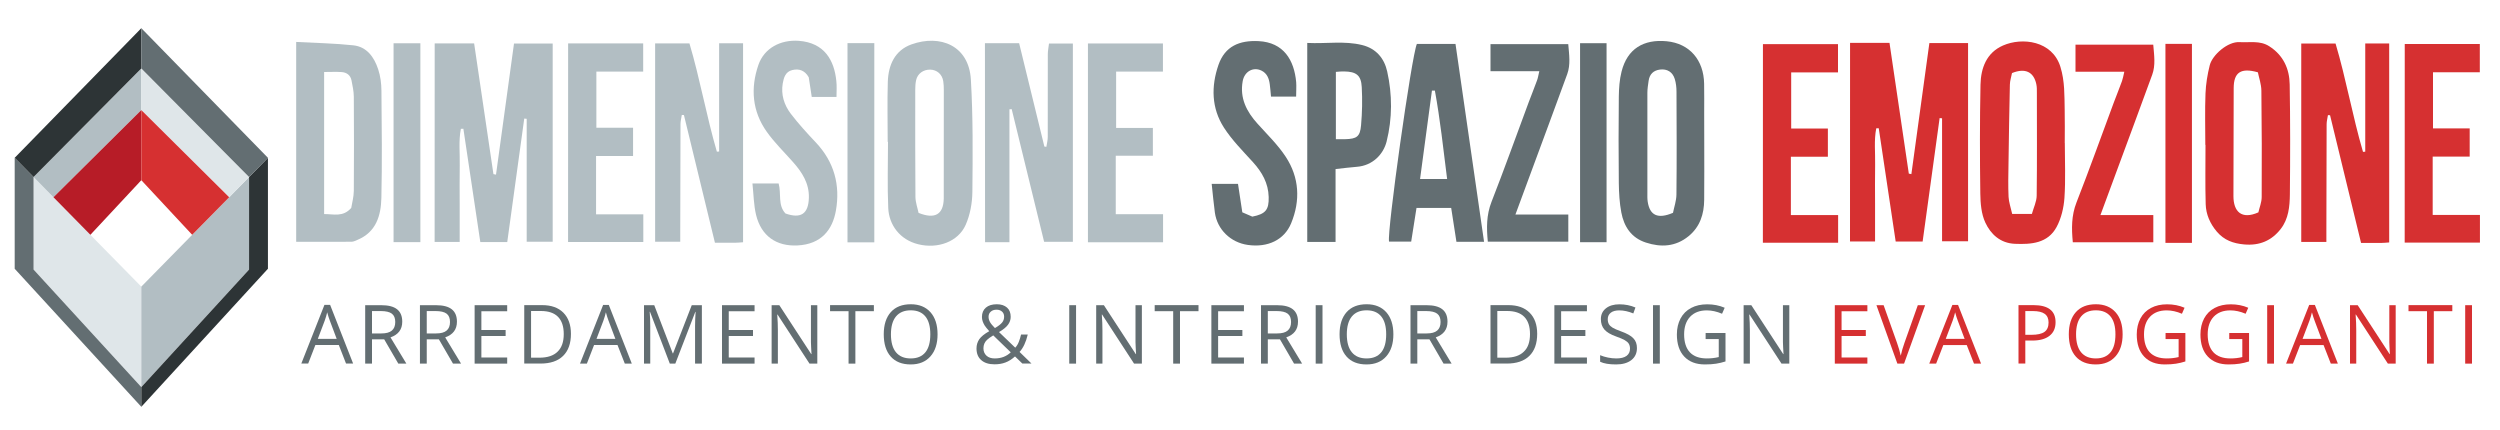
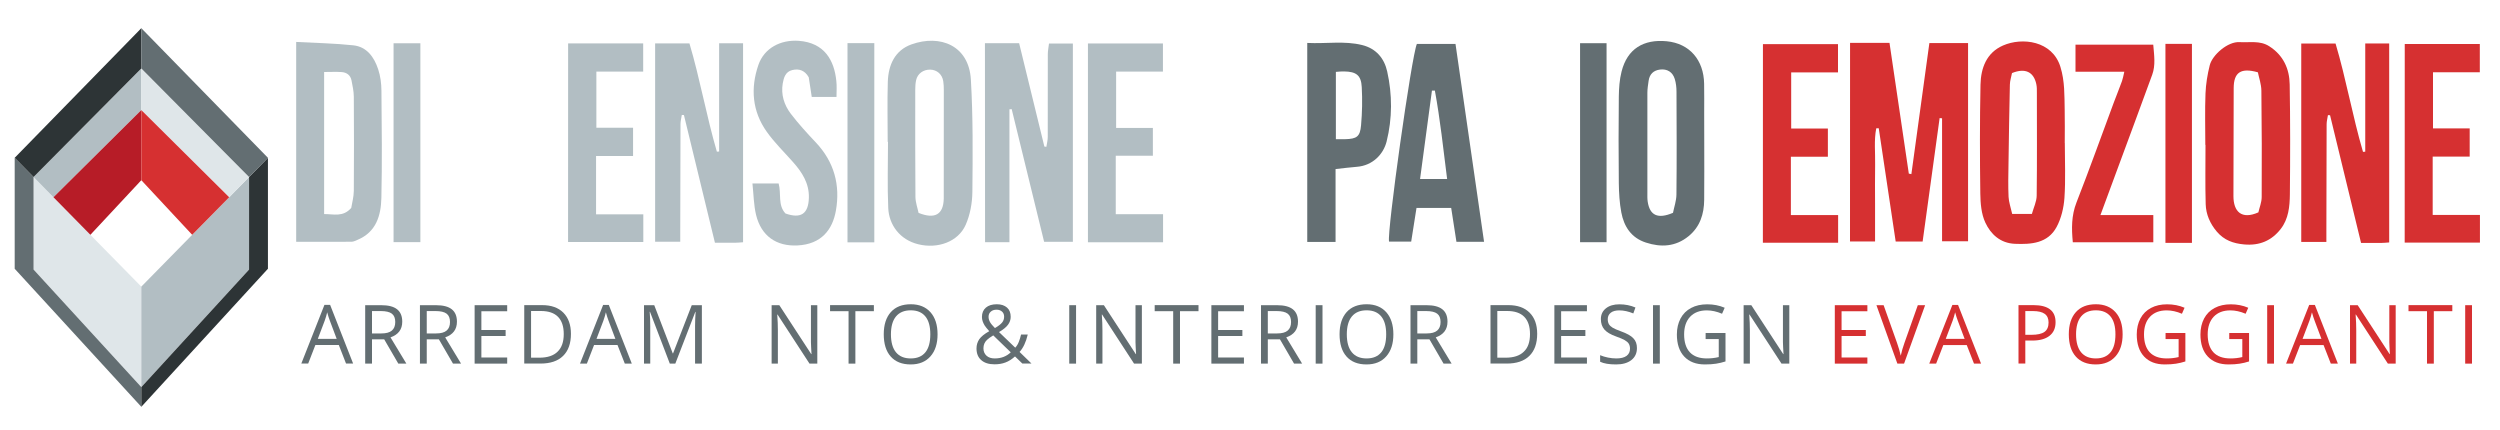
<svg xmlns="http://www.w3.org/2000/svg" version="1.1" x="0px" y="0px" viewBox="0 0 4000 688" style="enable-background:new 0 0 4000 688;" xml:space="preserve">
  <style type="text/css">
	.st0{display:none;}
	.st1{display:inline;}
	.st2{fill:#B2BEC3;}
	.st3{fill:#636E72;}
	.st4{fill:#D63031;}
	.st5{fill:#DFE6E9;}
	.st6{fill:#B71C27;}
	.st7{fill:#2D3436;}
</style>
  <g id="Layer_9" class="st0">
    <rect y="-152" class="st1" width="4095" height="1000" />
  </g>
  <g id="Layer_2" class="st0">
</g>
  <g id="Layer_3">
    <g>
-       <path class="st2" d="M793.6,279.4c9.5-69.6,19.1-139.2,28.8-209.7c21,0,40.7,0,61.9,0c0,105.8,0,210.6,0,317.1    c-13.2,0-26.7,0-41.6,0c0-65.8,0-131.3,0-196.7c-1.3-0.1-2.6-0.3-3.9-0.4c-9,65.7-18,131.3-27.2,197.6c-15,0-28.2,0-43.1,0    c-9.1-61-18.1-121.1-27.1-181.3c-1.3,0-2.6,0-4,0.1c-3.8,19.3-1.4,39-1.8,58.6c-0.4,20.5-0.1,40.9-0.1,61.4c0,19.9,0,39.8,0,61    c-13.9,0-26,0-40.1,0c0-106.5,0-211.7,0.1-317.7c22.6,0,41.9,0,63.1,0c10.3,70,20.6,139.6,30.9,209.2    C790.8,278.9,792.2,279.1,793.6,279.4z" />
      <path class="st2" d="M1575.9,69.1c18.9,0,35.5,0,54.7,0c13.4,55.1,26.9,110.2,40.4,165.4c1.1,0.1,2.1,0.2,3.2,0.4    c0.8-5.3,2.2-10.5,2.2-15.8c0.1-44.2,0-88.4,0.1-132.6c0-5.3,1.2-10.6,1.9-16.9c13.3,0,25.1,0,38.2,0c0,105.9,0,210.8,0,317.3    c-14.6,0-29.6,0-46,0c-17.2-70.5-34.6-141.4-51.9-212.3c-1.2,0.1-2.4,0.2-3.6,0.3c0,70.6,0,141.2,0,212.6c-14,0-25.8,0-39,0    C1575.9,281.5,1575.9,175.9,1575.9,69.1z" />
      <path class="st2" d="M1048.2,69.4c18.2,0,35.3,0,54.9,0c16.9,56.7,27.1,115.9,43.9,173.3c1.2-0.1,2.4-0.2,3.6-0.3    c0-57.5,0-115,0-173.2c13.9,0,25.4,0,38.3,0c0,106.2,0,211.9,0,318.4c-4.7,0.3-8.8,0.8-12.8,0.8c-10.2,0.1-20.3,0-32.2,0    c-16.7-68.7-33.2-136.5-49.6-204.3c-1.1-0.1-2.3-0.2-3.4-0.2c-0.7,4.9-2.1,9.7-2.1,14.6c-0.2,56.8-0.3,113.6-0.4,170.3    c0,5.5,0,11,0,18c-14.2,0-26.8,0-40.2,0C1048.2,280.9,1048.2,175.6,1048.2,69.4z" />
      <path class="st2" d="M473.9,386.9c0-106.2,0-211.5,0-319.8c31.5,1.7,61.6,2.2,91.3,5.4c21.9,2.3,33.5,19.1,39.9,38.4    c3.6,10.8,5.1,22.8,5.2,34.2c0.5,57.2,1.2,114.5-0.1,171.7c-0.7,28.1-8.3,54.6-38.3,67c-3,1.2-6.1,2.9-9.2,3    C533.5,387,504.3,386.9,473.9,386.9z M518.6,115.2c0,77,0,151.7,0,227.3c15.1-0.1,30.3,5.3,43.4-9.9c1.3-8,4-17.6,4.1-27.2    c0.4-50.2,0.3-100.5,0-150.7c-0.1-8.7-2-17.5-3.7-26.1c-1.7-8.4-7.7-12.7-15.8-13.3C537.8,114.7,529,115.2,518.6,115.2z" />
      <path class="st2" d="M1420.3,227c0-32.1-0.8-64.2,0.2-96.3c0.9-26.8,11.3-50.2,37.9-59.7c45.9-16.4,91.8,1.8,95,56.3    c3.5,59.8,3,119.9,2.4,179.8c-0.2,17.7-3.6,36.5-10.7,52.6c-12.1,27.4-45.1,38.8-76,31.1c-29.6-7.3-46.7-31.2-47.9-57.8    c-1.6-35.3-0.4-70.7-0.4-106C1420.8,227,1420.6,227,1420.3,227z M1469.7,340.6c26.5,10.7,39.6,2.2,40.3-22.4c0-0.9,0-1.9,0-2.8    c0-57.2,0.1-114.4,0.1-171.6c0-4.6-0.2-9.3-0.9-13.9c-1.7-11-10.1-18.3-20.9-18.5c-11-0.2-20.2,6.4-22.5,16.8    c-1.1,5-1.4,10.2-1.4,15.3c0,57.2-0.2,114.4,0.3,171.6C1464.8,323.9,1468.1,332.8,1469.7,340.6z" />
      <path class="st3" d="M2726.8,229c0,30.2,0.2,60.5-0.1,90.7c-0.2,22.8-6.7,43.3-25,58.2c-20.6,16.8-43.9,18.2-68.3,10.2    c-23.4-7.6-35-25.5-39.3-48.2c-2.9-15.4-3.8-31.3-4-47.1c-0.5-46.1-0.5-92.1,0-138.2c0.2-13.4,1.1-27.2,4.4-40.1    c9.2-36.6,35.4-52,72.1-48.5c36.9,3.5,59.4,30.2,60,68c0.3,15.8,0.1,31.6,0.1,47.5C2726.7,197.3,2726.7,213.2,2726.8,229    C2726.7,229,2726.7,229,2726.8,229z M2676.8,340.5c1.7-8.9,5.4-19.1,5.5-29.3c0.6-54.8,0.3-109.6,0.1-164.4c0-6.9-0.8-14-2.8-20.5    c-3.5-11.2-12.2-16.4-23.6-15c-10.5,1.3-16.7,7.4-18.2,17.9c-0.9,6.4-2,12.9-2,19.3c-0.1,53.4,0,106.8,0,160.2    c0,4.6-0.2,9.3,0.5,13.9C2639.6,344.4,2652.2,351,2676.8,340.5z" />
      <path class="st4" d="M3303.7,228.8c0,29.3,1.4,58.7-0.6,87.9c-1.1,15.8-5.1,32.6-12.5,46.4c-14.1,26.2-40.4,28.1-66.8,27    c-23.3-1-38.6-15.3-47.3-34c-6.4-13.7-7.8-30.7-8-46.3c-0.8-58.1-0.9-116.3,0.3-174.4c0.6-26.5,9.5-51,36-62.6    c30.7-13.5,79-7.7,91.9,34.3c7.1,23.1,6.3,45.7,6.8,68.7c0.4,17.7,0.1,35.3,0.1,53C3303.6,228.8,3303.6,228.8,3303.7,228.8z     M3219.2,116.9c-1.1,6-3.3,12.2-3.4,18.5c-1,42.2-1.6,84.5-2.2,126.8c-0.3,17.6-0.7,35.3,0.1,52.8c0.4,8.5,3.5,16.9,5.8,27.3    c10.6,0,19.8,0,31.5,0c2.8-10.2,7.6-19.7,7.7-29.3c0.7-54.8,0.3-109.7,0.3-164.5c0-4.6,0.1-9.4-0.9-13.9    C3253.9,115.1,3240.4,108.3,3219.2,116.9z" />
-       <path class="st4" d="M3528.5,231.7c0-27.4-0.8-54.9,0.3-82.2c0.6-15.1,3.1-30.4,6.8-45.1c4.2-16.7,29-38.2,47.7-37    c16,1,32.6-3,47.5,6.6c22.4,14.3,32.3,35.9,32.7,61.1c1,58.5,0.9,117.1,0.3,175.7c-0.2,19.4-2.1,39.5-14.7,55.6    c-14.6,18.7-33.9,26.9-58.4,24.7c-17.7-1.6-32.1-6.8-43.8-20.5c-10.9-12.9-17.3-27.6-17.8-43.9c-0.9-31.6-0.3-63.2-0.3-94.8    C3528.6,231.7,3528.5,231.7,3528.5,231.7z M3613.4,339.8c1.7-7.7,5.3-16.1,5.3-24.6c0.3-56.7,0.2-113.4-0.5-170.1    c-0.1-10.3-3.8-20.5-5.6-29.4c-27.4-7.8-38.6,0.2-38.7,25.2c-0.2,57.6-0.3,115.3-0.4,172.9    C3573.5,338.5,3586.4,351.8,3613.4,339.8z" />
+       <path class="st4" d="M3528.5,231.7c0-27.4-0.8-54.9,0.3-82.2c0.6-15.1,3.1-30.4,6.8-45.1c4.2-16.7,29-38.2,47.7-37    c16,1,32.6-3,47.5,6.6c22.4,14.3,32.3,35.9,32.7,61.1c1,58.5,0.9,117.1,0.3,175.7c-0.2,19.4-2.1,39.5-14.7,55.6    c-14.6,18.7-33.9,26.9-58.4,24.7c-17.7-1.6-32.1-6.8-43.8-20.5c-10.9-12.9-17.3-27.6-17.8-43.9c-0.9-31.6-0.3-63.2-0.3-94.8    C3528.6,231.7,3528.5,231.7,3528.5,231.7M3613.4,339.8c1.7-7.7,5.3-16.1,5.3-24.6c0.3-56.7,0.2-113.4-0.5-170.1    c-0.1-10.3-3.8-20.5-5.6-29.4c-27.4-7.8-38.6,0.2-38.7,25.2c-0.2,57.6-0.3,115.3-0.4,172.9    C3573.5,338.5,3586.4,351.8,3613.4,339.8z" />
      <path class="st3" d="M2330.3,386.9c-2.8-18.2-5.5-35.5-8.4-54.2c-18.4,0-36.5,0-55.5,0c-2.9,18.1-5.6,35.4-8.5,53.9    c-12.2,0-23.9,0-35.4,0c-3.8-13.9,36.2-298.3,44.5-316.3c19.7,0,39.9,0,61.8,0c15.2,105.7,30.4,210.5,45.7,316.6    C2359.2,386.9,2345.9,386.9,2330.3,386.9z M2315.4,286.4c-6.1-48.1-11.1-95.1-19.6-141.5c-1.6,0-3.2,0.1-4.7,0.1    c-6.3,46.7-12.5,93.4-19,141.4C2286.8,286.4,2299.9,286.4,2315.4,286.4z" />
      <path class="st2" d="M1338.4,155.1c-13.2,0-25.9,0-39.6,0c-1.7-11.1-3.3-21.5-4.8-31.4c-6.2-10.9-15.2-14.3-26.4-11.6    c-10.9,2.6-13.6,12.2-15.2,21.3c-3.1,17.9,2.2,34.5,12.8,48.5c12.4,16.2,26.2,31.3,40.2,46.1c29.3,31.1,39.3,68.1,32,109.2    c-5.4,30.2-23.1,53.6-61.4,55.5c-33.9,1.7-58.1-15.2-66.3-48.9c-3.8-15.9-3.9-32.6-5.8-50.3c15.8,0,28.5,0,41.9,0    c4.6,16.4-1.7,34.7,11,48.1c24.7,8.7,36.7,0.5,37.4-25.2c0.6-23-10.8-40.7-25.3-57c-14.1-16-29.6-31-41.9-48.3    c-23.5-32.9-26.5-69.8-13.5-107.4c9.3-26.7,35.3-40.4,64.3-38.4c41.9,3,57,31.9,60.3,64C1339.1,137.6,1338.4,145.9,1338.4,155.1z" />
      <path class="st3" d="M2091.6,68.7c30.8,1.5,59.4-3.7,87.9,3.4c22.2,5.5,35.3,21.1,40,42.2c8.3,37.2,8.3,75-0.9,112    c-5,20.2-22.1,38.7-47.8,40.6c-10.6,0.8-21.1,2.2-33.9,3.6c0,38.5,0,76.8,0,116.6c-16.2,0-30.1,0-45.3,0    C2091.6,281.1,2091.6,176.4,2091.6,68.7z M2137.4,115c0,36.3,0,71.2,0,107.7c5.8,0,10.3,0.1,14.9,0c18.5-0.5,23.8-4,25.4-22.2    c1.8-20.3,2.2-40.9,1.1-61.2c-1-18.9-8.8-24.7-28.2-25C2147,114.1,2143.3,114.6,2137.4,115z" />
      <path class="st2" d="M909,69.4c40.4,0,79.7,0,120.1,0c0,15,0,29.1,0,45.2c-24.8,0-49.2,0-74.9,0c0,30.8,0,59.6,0,89.8    c19.8,0,38.7,0,58.7,0c0,15.4,0,29.5,0,45.2c-19.8,0-39.1,0-59.2,0c0,31.6,0,61.6,0,93.3c25.1,0,49.9,0,75.6,0    c0,15.4,0,29.2,0,44.3c-39.9,0-79.5,0-120.4,0C909,281.5,909,175.9,909,69.4z" />
-       <path class="st3" d="M2073.8,154.6c-14,0-26.3,0-40.2,0c-0.6-6.5-1.1-13.3-2-20c-1.2-9.1-4.4-17.3-13.2-21.6    c-13.2-6.5-27.3,1.3-30.1,16.9c-4.9,27.1,6.2,48.7,23.9,68.2c15.5,17.2,32.4,33.6,45,52.8c21.7,33.1,23.7,69.8,8.6,106.4    c-11,26.6-37.4,39.1-69.2,34.6c-27.6-3.9-49-24.6-52.8-51.7c-2-14.6-3.3-29.3-5.1-46c15.4,0,28.4,0,42.1,0    c2.3,15.2,4.7,30.9,6.9,45.5c7.4,3.2,12.1,5.2,16,6.9c21.3-4.2,26.7-10.9,26.2-31.4c-0.6-22.2-10.6-39.7-25.2-55.8    c-16.2-17.8-33.5-35.2-46.4-55.2c-20-31.1-20.7-65.9-8.7-100.5c10.4-29.8,33.5-39.4,64.1-37.9c40.1,2,57,30.2,60.2,65.7    C2074.4,138.8,2073.8,146.1,2073.8,154.6z" />
      <path class="st2" d="M1785.2,249.2c0,32.3,0,62,0,93.5c25,0,49.9,0,75.7,0c0,15.9,0,29.9,0,44.9c-40.1,0-79.4,0-120.2,0    c0-106,0-211.6,0-318.1c40.4,0,79.7,0,120,0c0,14.8,0,28.9,0,45.1c-24.9,0-49.3,0-74.9,0c0,30.9,0,59.7,0,90.1c20.2,0,39,0,58.8,0    c0,15.3,0,29,0,44.5C1825.4,249.2,1806.1,249.2,1785.2,249.2z" />
-       <path class="st3" d="M2462.9,113.9c-27.7,0-52.1,0-78.1,0c0-15.3,0-28.7,0-43.3c42.1,0,82.6,0,124.4,0c1.4,17,3.9,32.7-1.6,47.9    c-19.2,52.8-38.9,105.4-58.3,158.1c-7.9,21.3-15.7,42.5-24.6,66.6c28.8,0,56.3,0,84.6,0c0,15.8,0,29,0,43.5    c-43.1,0-85.1,0-128.8,0c-2.1-21.7-2.4-42.5,5.9-63.7c20.6-52.7,39.7-106.1,59.4-159.1c4.4-11.7,9.1-23.3,13.4-35.1    C2460.7,125,2461.2,121,2462.9,113.9z" />
      <path class="st2" d="M629.7,69.2c15.1,0,28.4,0,42.9,0c0,106.2,0,211.5,0,318.2c-14.2,0-27.8,0-42.9,0    C629.7,281.6,629.7,175.9,629.7,69.2z" />
      <path class="st2" d="M1356,69c15.1,0,28.5,0,42.9,0c0,106.3,0,212,0,318.7c-14.5,0-28.2,0-42.9,0C1356,281.5,1356,175.8,1356,69z" />
      <path class="st3" d="M2528.1,69.1c15.2,0,28.1,0,42.4,0c0,106.5,0,212.1,0,318.4c-14.3,0-27.9,0-42.4,0    C2528.1,280.8,2528.1,175.5,2528.1,69.1z" />
      <path class="st4" d="M3058.2,278.6c9.5-69.6,19.1-139.2,28.8-209.7c21,0,40.7,0,61.9,0c0,105.8,0,210.6,0,317.1    c-13.2,0-26.7,0-41.6,0c0-65.8,0-131.3,0-196.7c-1.3-0.1-2.6-0.3-3.9-0.4c-9,65.7-18,131.3-27.2,197.6c-15,0-28.2,0-43.1,0    c-9.1-61-18.1-121.1-27.1-181.3c-1.3,0-2.6,0-4,0.1c-3.8,19.3-1.4,39-1.8,58.6c-0.4,20.5-0.1,40.9-0.1,61.4c0,19.9,0,39.8,0,61    c-13.9,0-26,0-40.1,0c0-106.5,0-211.7,0.1-317.7c22.6,0,41.9,0,63.1,0c10.3,70,20.6,139.6,30.9,209.2    C3055.4,278.1,3056.8,278.4,3058.2,278.6z" />
      <path class="st4" d="M3398.9,114.8c-27.7,0-52.1,0-78.1,0c0-15.3,0-28.7,0-43.3c42.1,0,82.6,0,124.4,0c1.4,17,3.9,32.7-1.6,47.9    c-19.2,52.8-38.9,105.4-58.3,158.1c-7.9,21.3-15.7,42.5-24.6,66.6c28.8,0,56.3,0,84.6,0c0,15.8,0,29,0,43.5    c-43.1,0-85.1,0-128.8,0c-2.1-21.7-2.4-42.5,5.9-63.7c20.6-52.7,39.7-106.1,59.4-159.1c4.4-11.7,9.1-23.3,13.4-35.1    C3396.6,125.8,3397.2,121.9,3398.9,114.8z" />
      <path class="st4" d="M3682,69.7c18.2,0,35.3,0,54.9,0c16.9,56.7,27.1,115.9,43.9,173.3c1.2-0.1,2.4-0.2,3.6-0.3    c0-57.5,0-115,0-173.2c13.9,0,25.4,0,38.3,0c0,106.2,0,211.9,0,318.4c-4.7,0.3-8.8,0.8-12.8,0.8c-10.2,0.1-20.3,0-32.2,0    c-16.7-68.7-33.2-136.5-49.6-204.3c-1.1-0.1-2.3-0.2-3.4-0.2c-0.7,4.9-2.1,9.7-2.1,14.6c-0.2,56.8-0.3,113.6-0.4,170.3    c0,5.5,0,11,0,18c-14.2,0-26.8,0-40.2,0C3682,281.2,3682,175.9,3682,69.7z" />
      <path class="st4" d="M2820.7,70.6c40.4,0,79.7,0,120.1,0c0,15,0,29.1,0,45.2c-24.8,0-49.2,0-74.9,0c0,30.8,0,59.6,0,89.8    c19.8,0,38.7,0,58.7,0c0,15.4,0,29.5,0,45.2c-19.8,0-39.1,0-59.2,0c0,31.6,0,61.6,0,93.3c25.1,0,49.9,0,75.6,0    c0,15.4,0,29.2,0,44.3c-39.9,0-79.5,0-120.4,0C2820.7,282.6,2820.7,177,2820.7,70.6z" />
      <path class="st4" d="M3847.6,70.4c40.4,0,79.7,0,120.1,0c0,15,0,29.1,0,45.2c-24.8,0-49.2,0-74.9,0c0,30.8,0,59.6,0,89.8    c19.8,0,38.7,0,58.7,0c0,15.4,0,29.5,0,45.2c-19.8,0-39.1,0-59.2,0c0,31.6,0,61.6,0,93.3c25.1,0,49.9,0,75.6,0    c0,15.4,0,29.2,0,44.3c-39.9,0-79.5,0-120.4,0C3847.6,282.4,3847.6,176.8,3847.6,70.4z" />
      <path class="st4" d="M3464.7,70.2c15.2,0,28.1,0,42.4,0c0,106.5,0,212.1,0,318.4c-14.3,0-27.9,0-42.4,0    C3464.7,282,3464.7,176.7,3464.7,70.2z" />
    </g>
    <g>
      <path class="st3" d="M553.7,581.8L542.1,552h-37.5l-11.5,29.7h-11l37-93.9h9.1l36.8,93.9H553.7z M538.7,542.2l-10.9-29    c-1.4-3.7-2.9-8.2-4.3-13.5c-0.9,4.1-2.3,8.6-4,13.5l-11,29H538.7z" />
      <path class="st3" d="M595.2,542.9v38.9h-10.9v-93.5H610c11.5,0,19.9,2.2,25.4,6.6c5.5,4.4,8.2,11,8.2,19.8    c0,12.4-6.3,20.7-18.8,25.1l25.4,42h-12.9l-22.6-38.9H595.2z M595.2,533.5h14.9c7.7,0,13.3-1.5,16.9-4.6s5.4-7.6,5.4-13.7    c0-6.2-1.8-10.6-5.5-13.4c-3.6-2.7-9.5-4.1-17.6-4.1h-14.1V533.5z" />
      <path class="st3" d="M682.8,542.9v38.9h-10.9v-93.5h25.6c11.5,0,19.9,2.2,25.4,6.6c5.5,4.4,8.2,11,8.2,19.8    c0,12.4-6.3,20.7-18.8,25.1l25.4,42h-12.9l-22.6-38.9H682.8z M682.8,533.5h14.9c7.7,0,13.3-1.5,16.9-4.6s5.4-7.6,5.4-13.7    c0-6.2-1.8-10.6-5.5-13.4c-3.6-2.7-9.5-4.1-17.6-4.1h-14.1V533.5z" />
      <path class="st3" d="M811.5,581.8h-52.1v-93.5h52.1v9.7h-41.3V528h38.8v9.6h-38.8v34.4h41.3V581.8z" />
      <path class="st3" d="M913.5,534.1c0,15.4-4.2,27.2-12.6,35.4c-8.4,8.2-20.4,12.2-36.2,12.2h-25.9v-93.5h28.7    c14.5,0,25.8,4,33.9,12.1C909.4,508.4,913.5,519.7,913.5,534.1z M902,534.5c0-12.2-3.1-21.4-9.2-27.6c-6.1-6.2-15.2-9.3-27.3-9.3    h-15.8v74.7h13.2c13,0,22.7-3.2,29.2-9.6C898.7,556.4,902,547,902,534.5z" />
      <path class="st3" d="M999.7,581.8L988,552h-37.5L939,581.8h-11l37-93.9h9.1l36.8,93.9H999.7z M984.6,542.2l-10.9-29    c-1.4-3.7-2.9-8.2-4.3-13.5c-0.9,4.1-2.3,8.6-4,13.5l-11,29H984.6z" />
      <path class="st3" d="M1071.7,581.8l-31.7-82.9h-0.5c0.6,6.6,0.9,14.4,0.9,23.4v59.5h-10v-93.5h16.4l29.6,77.1h0.5l29.9-77.1h16.2    v93.5h-10.9v-60.3c0-6.9,0.3-14.4,0.9-22.5h-0.5l-32,82.8H1071.7z" />
-       <path class="st3" d="M1207.3,581.8h-52.1v-93.5h52.1v9.7H1166V528h38.8v9.6H1166v34.4h41.3V581.8z" />
      <path class="st3" d="M1307.6,581.8h-12.4l-51.1-78.5h-0.5c0.7,9.2,1,17.7,1,25.3v53.2h-10v-93.5h12.3l51,78.2h0.5    c-0.1-1.2-0.3-4.9-0.6-11.1c-0.3-6.2-0.4-10.7-0.3-13.4v-53.7h10.2V581.8z" />
      <path class="st3" d="M1368.6,581.8h-10.9v-83.9h-29.6v-9.7h70.1v9.7h-29.6V581.8z" />
      <path class="st3" d="M1500.1,534.9c0,15-3.8,26.7-11.4,35.3c-7.6,8.6-18.1,12.9-31.6,12.9c-13.8,0-24.4-4.2-31.9-12.6    c-7.5-8.4-11.2-20.3-11.2-35.7c0-15.2,3.8-27,11.3-35.4c7.5-8.4,18.2-12.6,32-12.6c13.4,0,23.9,4.3,31.5,12.8    C1496.3,508.1,1500.1,519.9,1500.1,534.9z M1425.5,534.9c0,12.7,2.7,22.3,8.1,28.8c5.4,6.5,13.2,9.8,23.5,9.8    c10.4,0,18.2-3.3,23.5-9.8c5.3-6.5,7.9-16.1,7.9-28.8c0-12.6-2.6-22.1-7.9-28.6c-5.3-6.5-13.1-9.8-23.4-9.8    c-10.4,0-18.2,3.3-23.6,9.8S1425.5,522.4,1425.5,534.9z" />
      <path class="st3" d="M1562.4,557.5c0-5.5,1.5-10.4,4.4-14.7c3-4.3,8.3-8.6,16-12.9c-3.6-4.1-6.1-7.1-7.4-9.2    c-1.3-2.1-2.3-4.3-3.1-6.5c-0.8-2.3-1.2-4.6-1.2-7c0-6.4,2.1-11.4,6.3-15c4.2-3.6,10-5.4,17.5-5.4c6.9,0,12.3,1.8,16.3,5.3    s5.9,8.5,5.9,14.9c0,4.6-1.5,8.8-4.3,12.6c-2.9,3.9-7.7,7.8-14.4,11.7l26,25c2.4-2.6,4.3-5.7,5.7-9.3c1.4-3.6,2.6-7.5,3.6-11.7    h10.7c-2.9,12.2-7.3,21.5-13.1,27.8l19.1,18.6h-14.6l-11.8-11.4c-5,4.5-10.2,7.8-15.4,9.7c-5.2,2-11,2.9-17.4,2.9    c-9.2,0-16.3-2.3-21.3-6.8C1564.9,571.8,1562.4,565.5,1562.4,557.5z M1591.6,573.5c10.3,0,18.8-3.3,25.6-9.8l-28-27.1    c-4.7,2.9-8.1,5.3-10,7.2c-2,1.9-3.4,3.9-4.3,6.1c-0.9,2.2-1.4,4.6-1.4,7.4c0,5,1.7,8.9,5,11.9    C1581.7,572.1,1586.1,573.5,1591.6,573.5z M1581.7,506.9c0,2.9,0.8,5.7,2.3,8.4s4.2,5.9,7.9,9.6c5.5-3.2,9.3-6.2,11.5-8.9    c2.2-2.7,3.2-5.8,3.2-9.4c0-3.3-1.1-6-3.3-8s-5.1-3.1-8.8-3.1c-3.8,0-6.9,1-9.2,3.1C1582.8,500.7,1581.7,503.4,1581.7,506.9z" />
      <path class="st3" d="M1710.8,581.8v-93.5h10.9v93.5H1710.8z" />
      <path class="st3" d="M1826.9,581.8h-12.4l-51.1-78.5h-0.5c0.7,9.2,1,17.7,1,25.3v53.2h-10v-93.5h12.3l51,78.2h0.5    c-0.1-1.2-0.3-4.9-0.6-11.1c-0.3-6.2-0.4-10.7-0.3-13.4v-53.7h10.2V581.8z" />
      <path class="st3" d="M1888,581.8h-10.9v-83.9h-29.6v-9.7h70.1v9.7H1888V581.8z" />
      <path class="st3" d="M1990.3,581.8h-52.1v-93.5h52.1v9.7h-41.3V528h38.8v9.6h-38.8v34.4h41.3V581.8z" />
      <path class="st3" d="M2028.5,542.9v38.9h-10.9v-93.5h25.6c11.5,0,19.9,2.2,25.4,6.6c5.5,4.4,8.2,11,8.2,19.8    c0,12.4-6.3,20.7-18.8,25.1l25.4,42h-12.9l-22.6-38.9H2028.5z M2028.5,533.5h14.9c7.7,0,13.3-1.5,16.9-4.6s5.4-7.6,5.4-13.7    c0-6.2-1.8-10.6-5.5-13.4c-3.6-2.7-9.5-4.1-17.6-4.1h-14.1V533.5z" />
      <path class="st3" d="M2105.1,581.8v-93.5h10.9v93.5H2105.1z" />
      <path class="st3" d="M2229.4,534.9c0,15-3.8,26.7-11.4,35.3c-7.6,8.6-18.1,12.9-31.6,12.9c-13.8,0-24.4-4.2-31.9-12.6    c-7.5-8.4-11.2-20.3-11.2-35.7c0-15.2,3.8-27,11.3-35.4c7.5-8.4,18.2-12.6,32-12.6c13.4,0,23.9,4.3,31.5,12.8    C2225.6,508.1,2229.4,519.9,2229.4,534.9z M2154.9,534.9c0,12.7,2.7,22.3,8.1,28.8c5.4,6.5,13.2,9.8,23.5,9.8    c10.4,0,18.2-3.3,23.5-9.8c5.3-6.5,7.9-16.1,7.9-28.8c0-12.6-2.6-22.1-7.9-28.6c-5.3-6.5-13.1-9.8-23.4-9.8    c-10.4,0-18.2,3.3-23.6,9.8S2154.9,522.4,2154.9,534.9z" />
      <path class="st3" d="M2267.7,542.9v38.9h-10.9v-93.5h25.6c11.5,0,19.9,2.2,25.4,6.6c5.5,4.4,8.2,11,8.2,19.8    c0,12.4-6.3,20.7-18.8,25.1l25.4,42h-12.9l-22.6-38.9H2267.7z M2267.7,533.5h14.9c7.7,0,13.3-1.5,16.9-4.6s5.4-7.6,5.4-13.7    c0-6.2-1.8-10.6-5.5-13.4c-3.6-2.7-9.5-4.1-17.6-4.1h-14.1V533.5z" />
      <path class="st3" d="M2459.5,534.1c0,15.4-4.2,27.2-12.6,35.4c-8.4,8.2-20.4,12.2-36.2,12.2h-25.9v-93.5h28.7    c14.5,0,25.8,4,33.9,12.1C2455.5,508.4,2459.5,519.7,2459.5,534.1z M2448,534.5c0-12.2-3.1-21.4-9.2-27.6    c-6.1-6.2-15.2-9.3-27.3-9.3h-15.8v74.7h13.2c13,0,22.7-3.2,29.2-9.6C2444.8,556.4,2448,547,2448,534.5z" />
      <path class="st3" d="M2539.1,581.8h-52.1v-93.5h52.1v9.7h-41.3V528h38.8v9.6h-38.8v34.4h41.3V581.8z" />
      <path class="st3" d="M2619.1,556.9c0,8.2-3,14.6-9,19.3c-6,4.6-14.1,6.9-24.3,6.9c-11.1,0-19.6-1.4-25.6-4.3v-10.5    c3.8,1.6,8,2.9,12.5,3.8c4.5,0.9,9,1.4,13.4,1.4c7.2,0,12.7-1.4,16.4-4.1c3.7-2.8,5.5-6.6,5.5-11.5c0-3.2-0.7-5.9-2-8    s-3.5-4-6.5-5.7c-3-1.7-7.7-3.7-13.9-5.9c-8.7-3.1-14.9-6.8-18.6-11.1c-3.7-4.3-5.6-9.8-5.6-16.7c0-7.2,2.7-12.9,8.1-17.2    c5.4-4.3,12.6-6.4,21.5-6.4c9.3,0,17.8,1.7,25.7,5.1l-3.4,9.5c-7.7-3.2-15.2-4.9-22.5-4.9c-5.8,0-10.3,1.2-13.5,3.7    c-3.2,2.5-4.9,5.9-4.9,10.3c0,3.2,0.6,5.9,1.8,8c1.2,2.1,3.2,4,6,5.7c2.8,1.7,7.2,3.6,13,5.7c9.8,3.5,16.6,7.3,20.2,11.3    C2617.3,545.3,2619.1,550.5,2619.1,556.9z" />
      <path class="st3" d="M2644.8,581.8v-93.5h10.9v93.5H2644.8z" />
      <path class="st3" d="M2729,532.8h31.8v45.5c-4.9,1.6-10,2.8-15.1,3.6c-5.1,0.8-11,1.2-17.8,1.2c-14.2,0-25.2-4.2-33.1-12.6    c-7.9-8.4-11.8-20.2-11.8-35.4c0-9.7,2-18.2,5.9-25.6c3.9-7.3,9.5-12.9,16.9-16.8c7.3-3.9,15.9-5.8,25.8-5.8    c10,0,19.3,1.8,27.9,5.5l-4.2,9.6c-8.4-3.6-16.6-5.4-24.4-5.4c-11.4,0-20.3,3.4-26.7,10.2s-9.6,16.2-9.6,28.2    c0,12.6,3.1,22.2,9.2,28.7s15.2,9.8,27.2,9.8c6.5,0,12.8-0.7,19-2.2v-28.8H2729V532.8z" />
      <path class="st3" d="M2862.8,581.8h-12.4l-51.1-78.5h-0.5c0.7,9.2,1,17.7,1,25.3v53.2h-10v-93.5h12.3l51,78.2h0.5    c-0.1-1.2-0.3-4.9-0.6-11.1c-0.3-6.2-0.4-10.7-0.3-13.4v-53.7h10.2V581.8z" />
      <path class="st4" d="M2987.8,581.8h-52.1v-93.5h52.1v9.7h-41.3V528h38.8v9.6h-38.8v34.4h41.3V581.8z" />
      <path class="st4" d="M3068.5,488.3h11.7l-33.7,93.5h-10.7l-33.5-93.5h11.5l21.5,60.5c2.5,7,4.4,13.7,5.9,20.3    c1.5-6.9,3.5-13.8,6-20.7L3068.5,488.3z" />
      <path class="st4" d="M3158.4,581.8l-11.6-29.7h-37.5l-11.5,29.7h-11l37-93.9h9.1l36.8,93.9H3158.4z M3143.4,542.2l-10.9-29    c-1.4-3.7-2.9-8.2-4.3-13.5c-0.9,4.1-2.3,8.6-4,13.5l-11,29H3143.4z" />
      <path class="st4" d="M3288.9,515.5c0,9.5-3.2,16.7-9.7,21.8c-6.5,5.1-15.7,7.6-27.7,7.6h-11v36.8h-10.9v-93.5h24.2    C3277.2,488.3,3288.9,497.3,3288.9,515.5z M3240.5,535.7h9.8c9.6,0,16.6-1.6,20.9-4.7c4.3-3.1,6.5-8.1,6.5-15    c0-6.2-2-10.8-6.1-13.8c-4.1-3-10.4-4.5-18.9-4.5h-12.2V535.7z" />
      <path class="st4" d="M3396.2,534.9c0,15-3.8,26.7-11.4,35.3c-7.6,8.6-18.1,12.9-31.6,12.9c-13.8,0-24.4-4.2-31.9-12.6    c-7.5-8.4-11.2-20.3-11.2-35.7c0-15.2,3.8-27,11.3-35.4c7.5-8.4,18.2-12.6,32-12.6c13.4,0,23.9,4.3,31.5,12.8    C3392.5,508.1,3396.2,519.9,3396.2,534.9z M3321.7,534.9c0,12.7,2.7,22.3,8.1,28.8c5.4,6.5,13.2,9.8,23.5,9.8    c10.4,0,18.2-3.3,23.5-9.8c5.3-6.5,7.9-16.1,7.9-28.8c0-12.6-2.6-22.1-7.9-28.6c-5.3-6.5-13.1-9.8-23.4-9.8    c-10.4,0-18.2,3.3-23.6,9.8S3321.7,522.4,3321.7,534.9z" />
      <path class="st4" d="M3464.8,532.8h31.8v45.5c-4.9,1.6-10,2.8-15.1,3.6c-5.1,0.8-11,1.2-17.8,1.2c-14.2,0-25.2-4.2-33.1-12.6    c-7.9-8.4-11.8-20.2-11.8-35.4c0-9.7,2-18.2,5.9-25.6c3.9-7.3,9.5-12.9,16.9-16.8c7.3-3.9,15.9-5.8,25.8-5.8    c10,0,19.3,1.8,27.9,5.5l-4.2,9.6c-8.4-3.6-16.6-5.4-24.4-5.4c-11.4,0-20.3,3.4-26.7,10.2s-9.6,16.2-9.6,28.2    c0,12.6,3.1,22.2,9.2,28.7s15.2,9.8,27.2,9.8c6.5,0,12.8-0.7,19-2.2v-28.8h-20.9V532.8z" />
      <path class="st4" d="M3566.7,532.8h31.8v45.5c-4.9,1.6-10,2.8-15.1,3.6c-5.1,0.8-11,1.2-17.8,1.2c-14.2,0-25.2-4.2-33.1-12.6    c-7.9-8.4-11.8-20.2-11.8-35.4c0-9.7,2-18.2,5.9-25.6c3.9-7.3,9.5-12.9,16.9-16.8c7.3-3.9,15.9-5.8,25.8-5.8    c10,0,19.3,1.8,27.9,5.5l-4.2,9.6c-8.4-3.6-16.6-5.4-24.4-5.4c-11.4,0-20.3,3.4-26.7,10.2s-9.6,16.2-9.6,28.2    c0,12.6,3.1,22.2,9.2,28.7s15.2,9.8,27.2,9.8c6.5,0,12.8-0.7,19-2.2v-28.8h-20.9V532.8z" />
      <path class="st4" d="M3627.5,581.8v-93.5h10.9v93.5H3627.5z" />
      <path class="st4" d="M3729.3,581.8l-11.6-29.7h-37.5l-11.5,29.7h-11l37-93.9h9.1l36.8,93.9H3729.3z M3714.3,542.2l-10.9-29    c-1.4-3.7-2.9-8.2-4.3-13.5c-0.9,4.1-2.3,8.6-4,13.5l-11,29H3714.3z" />
      <path class="st4" d="M3833,581.8h-12.4l-51.1-78.5h-0.5c0.7,9.2,1,17.7,1,25.3v53.2h-10v-93.5h12.3l51,78.2h0.5    c-0.1-1.2-0.3-4.9-0.6-11.1c-0.3-6.2-0.4-10.7-0.3-13.4v-53.7h10.2V581.8z" />
      <path class="st4" d="M3894.1,581.8h-10.9v-83.9h-29.6v-9.7h70.1v9.7h-29.6V581.8z" />
      <path class="st4" d="M3944.3,581.8v-93.5h10.9v93.5H3944.3z" />
    </g>
    <g>
      <polygon class="st5" points="144.6,375.7 85.5,315.6 53.7,283.2 53.7,283.2 53.7,431.3 226.1,619.4 226.1,458.6   " />
      <polygon class="st3" points="53.7,431.3 53.7,283.2 53.7,283.2 23.5,252.5 23.5,398.5 23.5,430 226.1,650.9 226.1,619.4   " />
      <polygon class="st2" points="53.7,283.2 85.5,315.6 226.1,176.1 226.1,109.5   " />
      <polygon class="st6" points="144.6,375.7 226.1,288.3 226.1,176.1 85.5,315.6   " />
      <polygon class="st7" points="23.5,252.5 53.7,283.2 226.1,109.5 226.1,45.1   " />
      <polygon class="st2" points="307.5,375.7 366.7,315.6 398.5,283.2 398.5,283.2 398.5,431.3 226.1,619.4 226.1,458.6   " />
      <polygon class="st7" points="398.5,431.3 398.5,283.2 398.5,283.2 428.7,252.5 428.7,398.5 428.7,430 226.1,650.9 226.1,619.4       " />
      <polygon class="st5" points="398.5,283.2 366.7,315.6 226.1,176.1 226.1,109.5   " />
      <polygon class="st4" points="307.5,375.7 226.1,288.3 226.1,176.1 366.7,315.6   " />
      <polygon class="st3" points="428.7,252.5 398.5,283.2 226.1,109.5 226.1,45.1   " />
    </g>
  </g>
</svg>